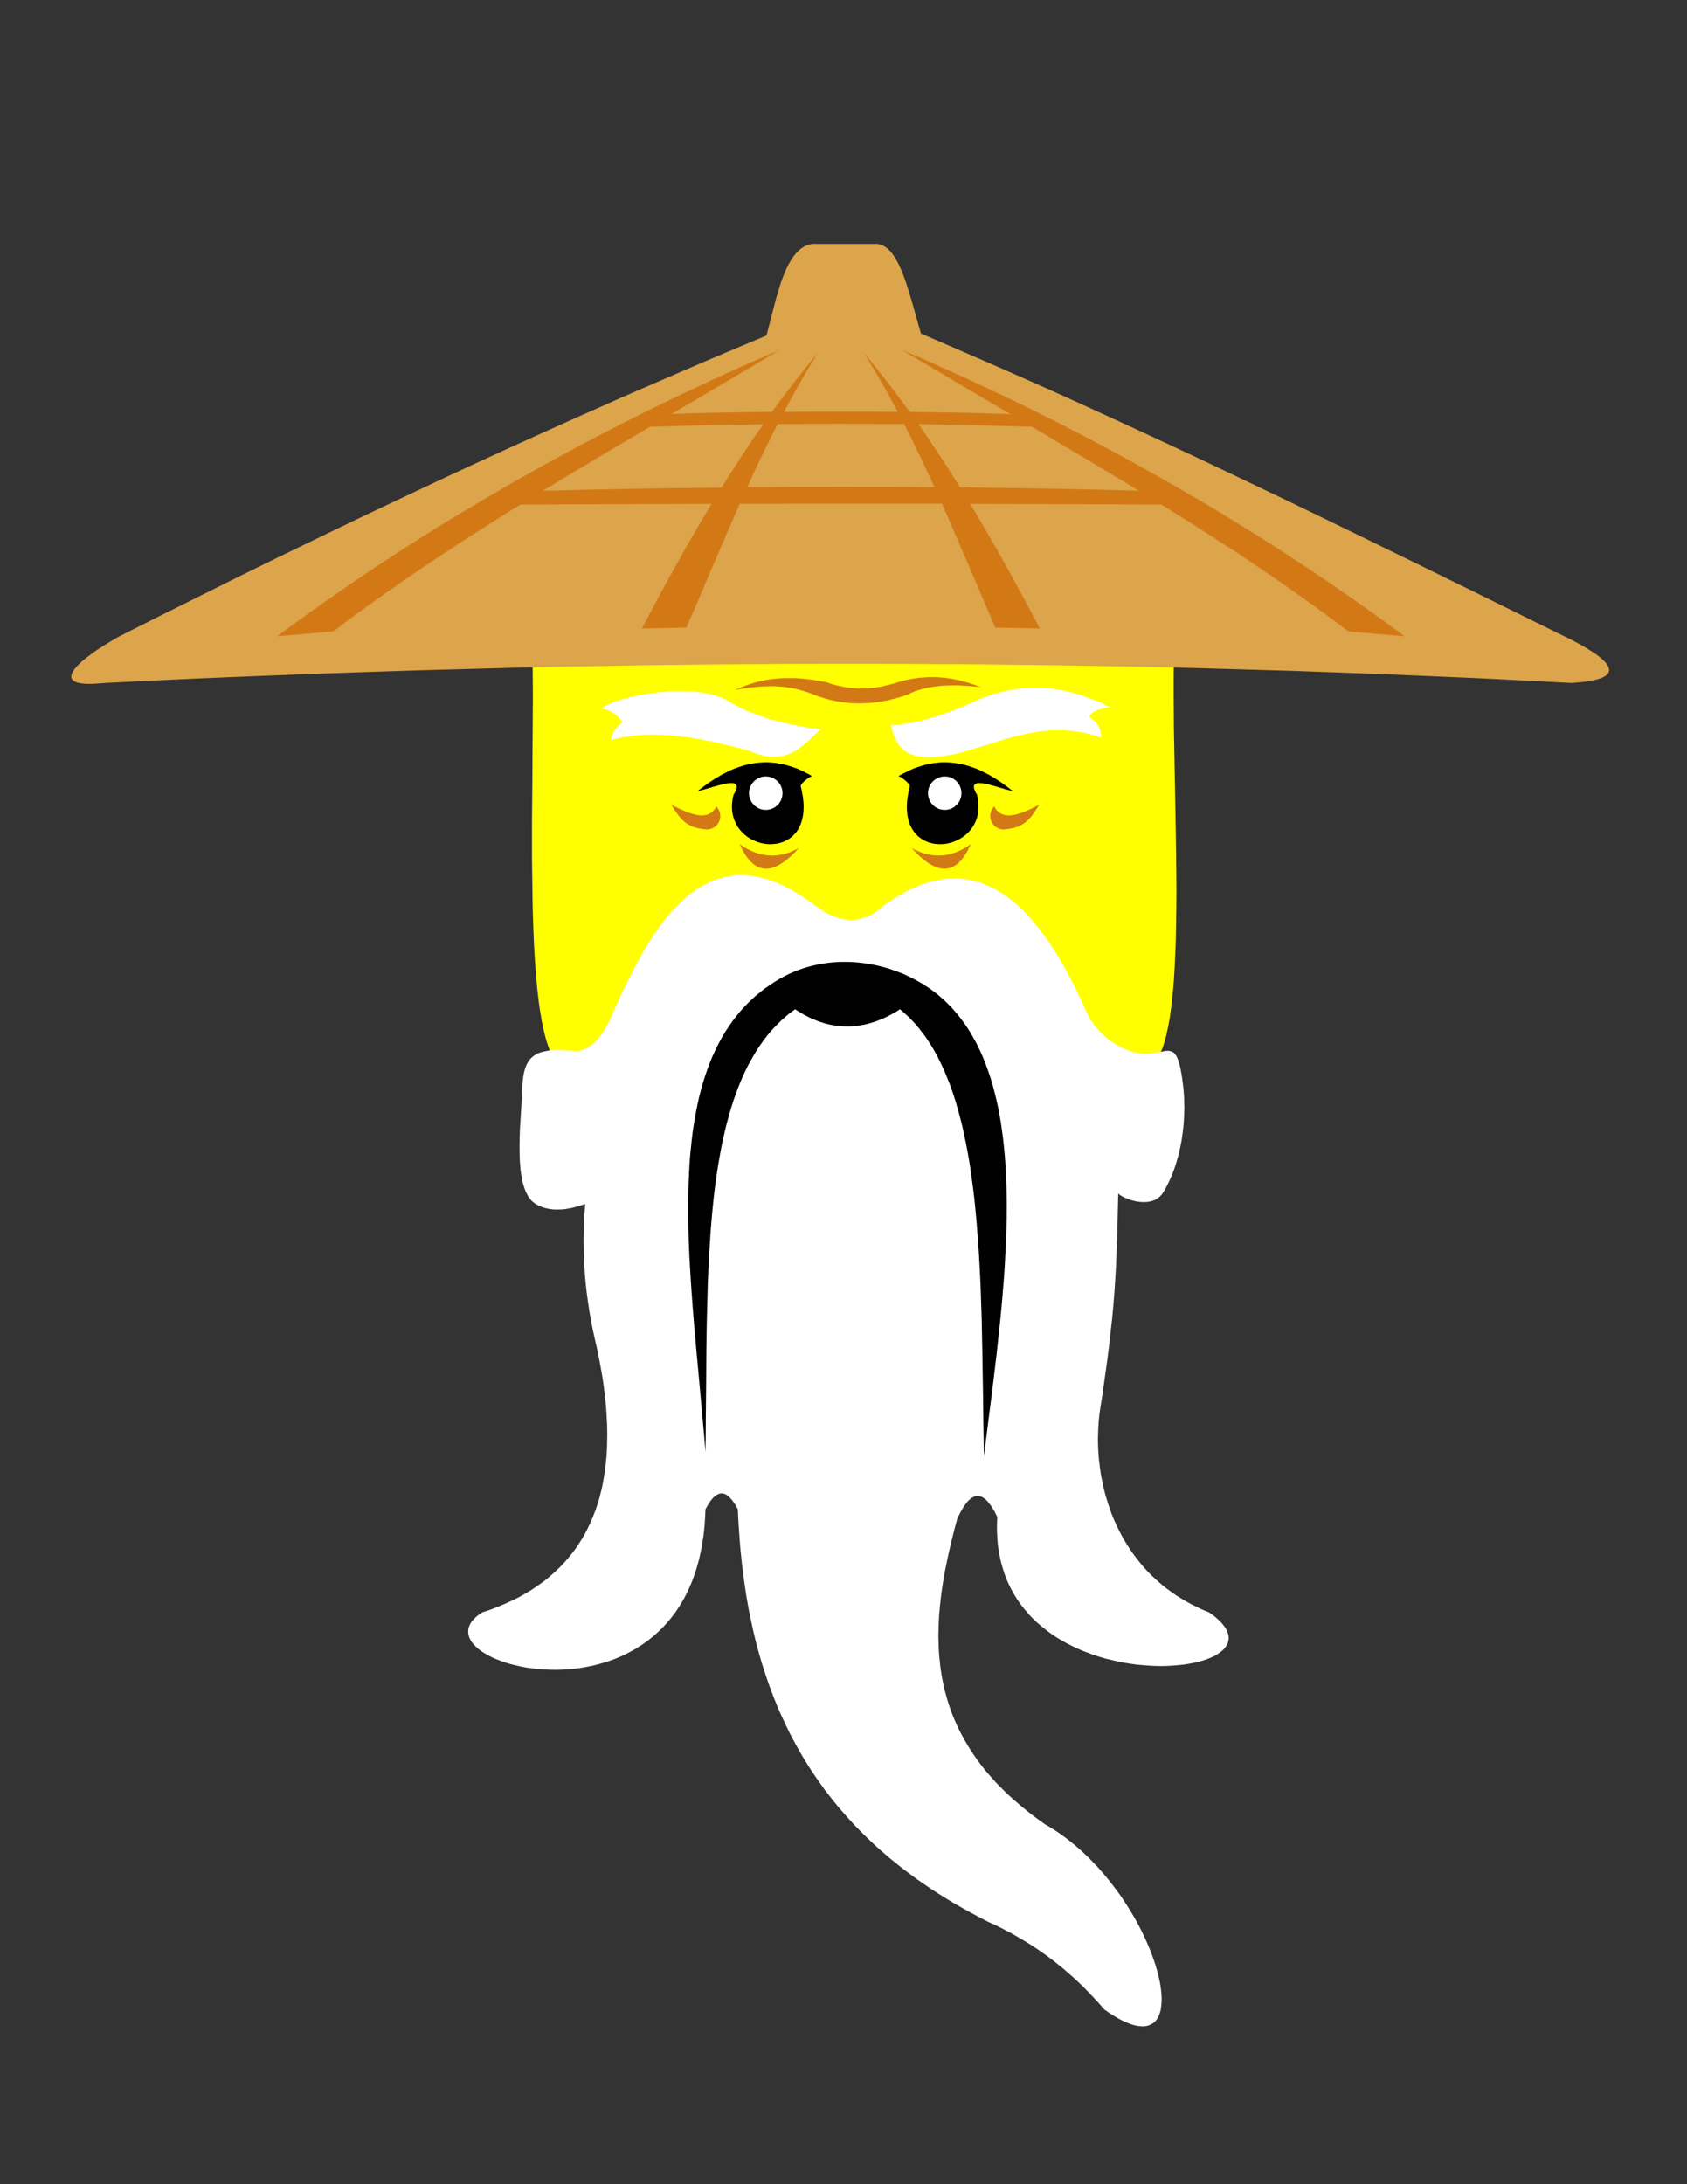
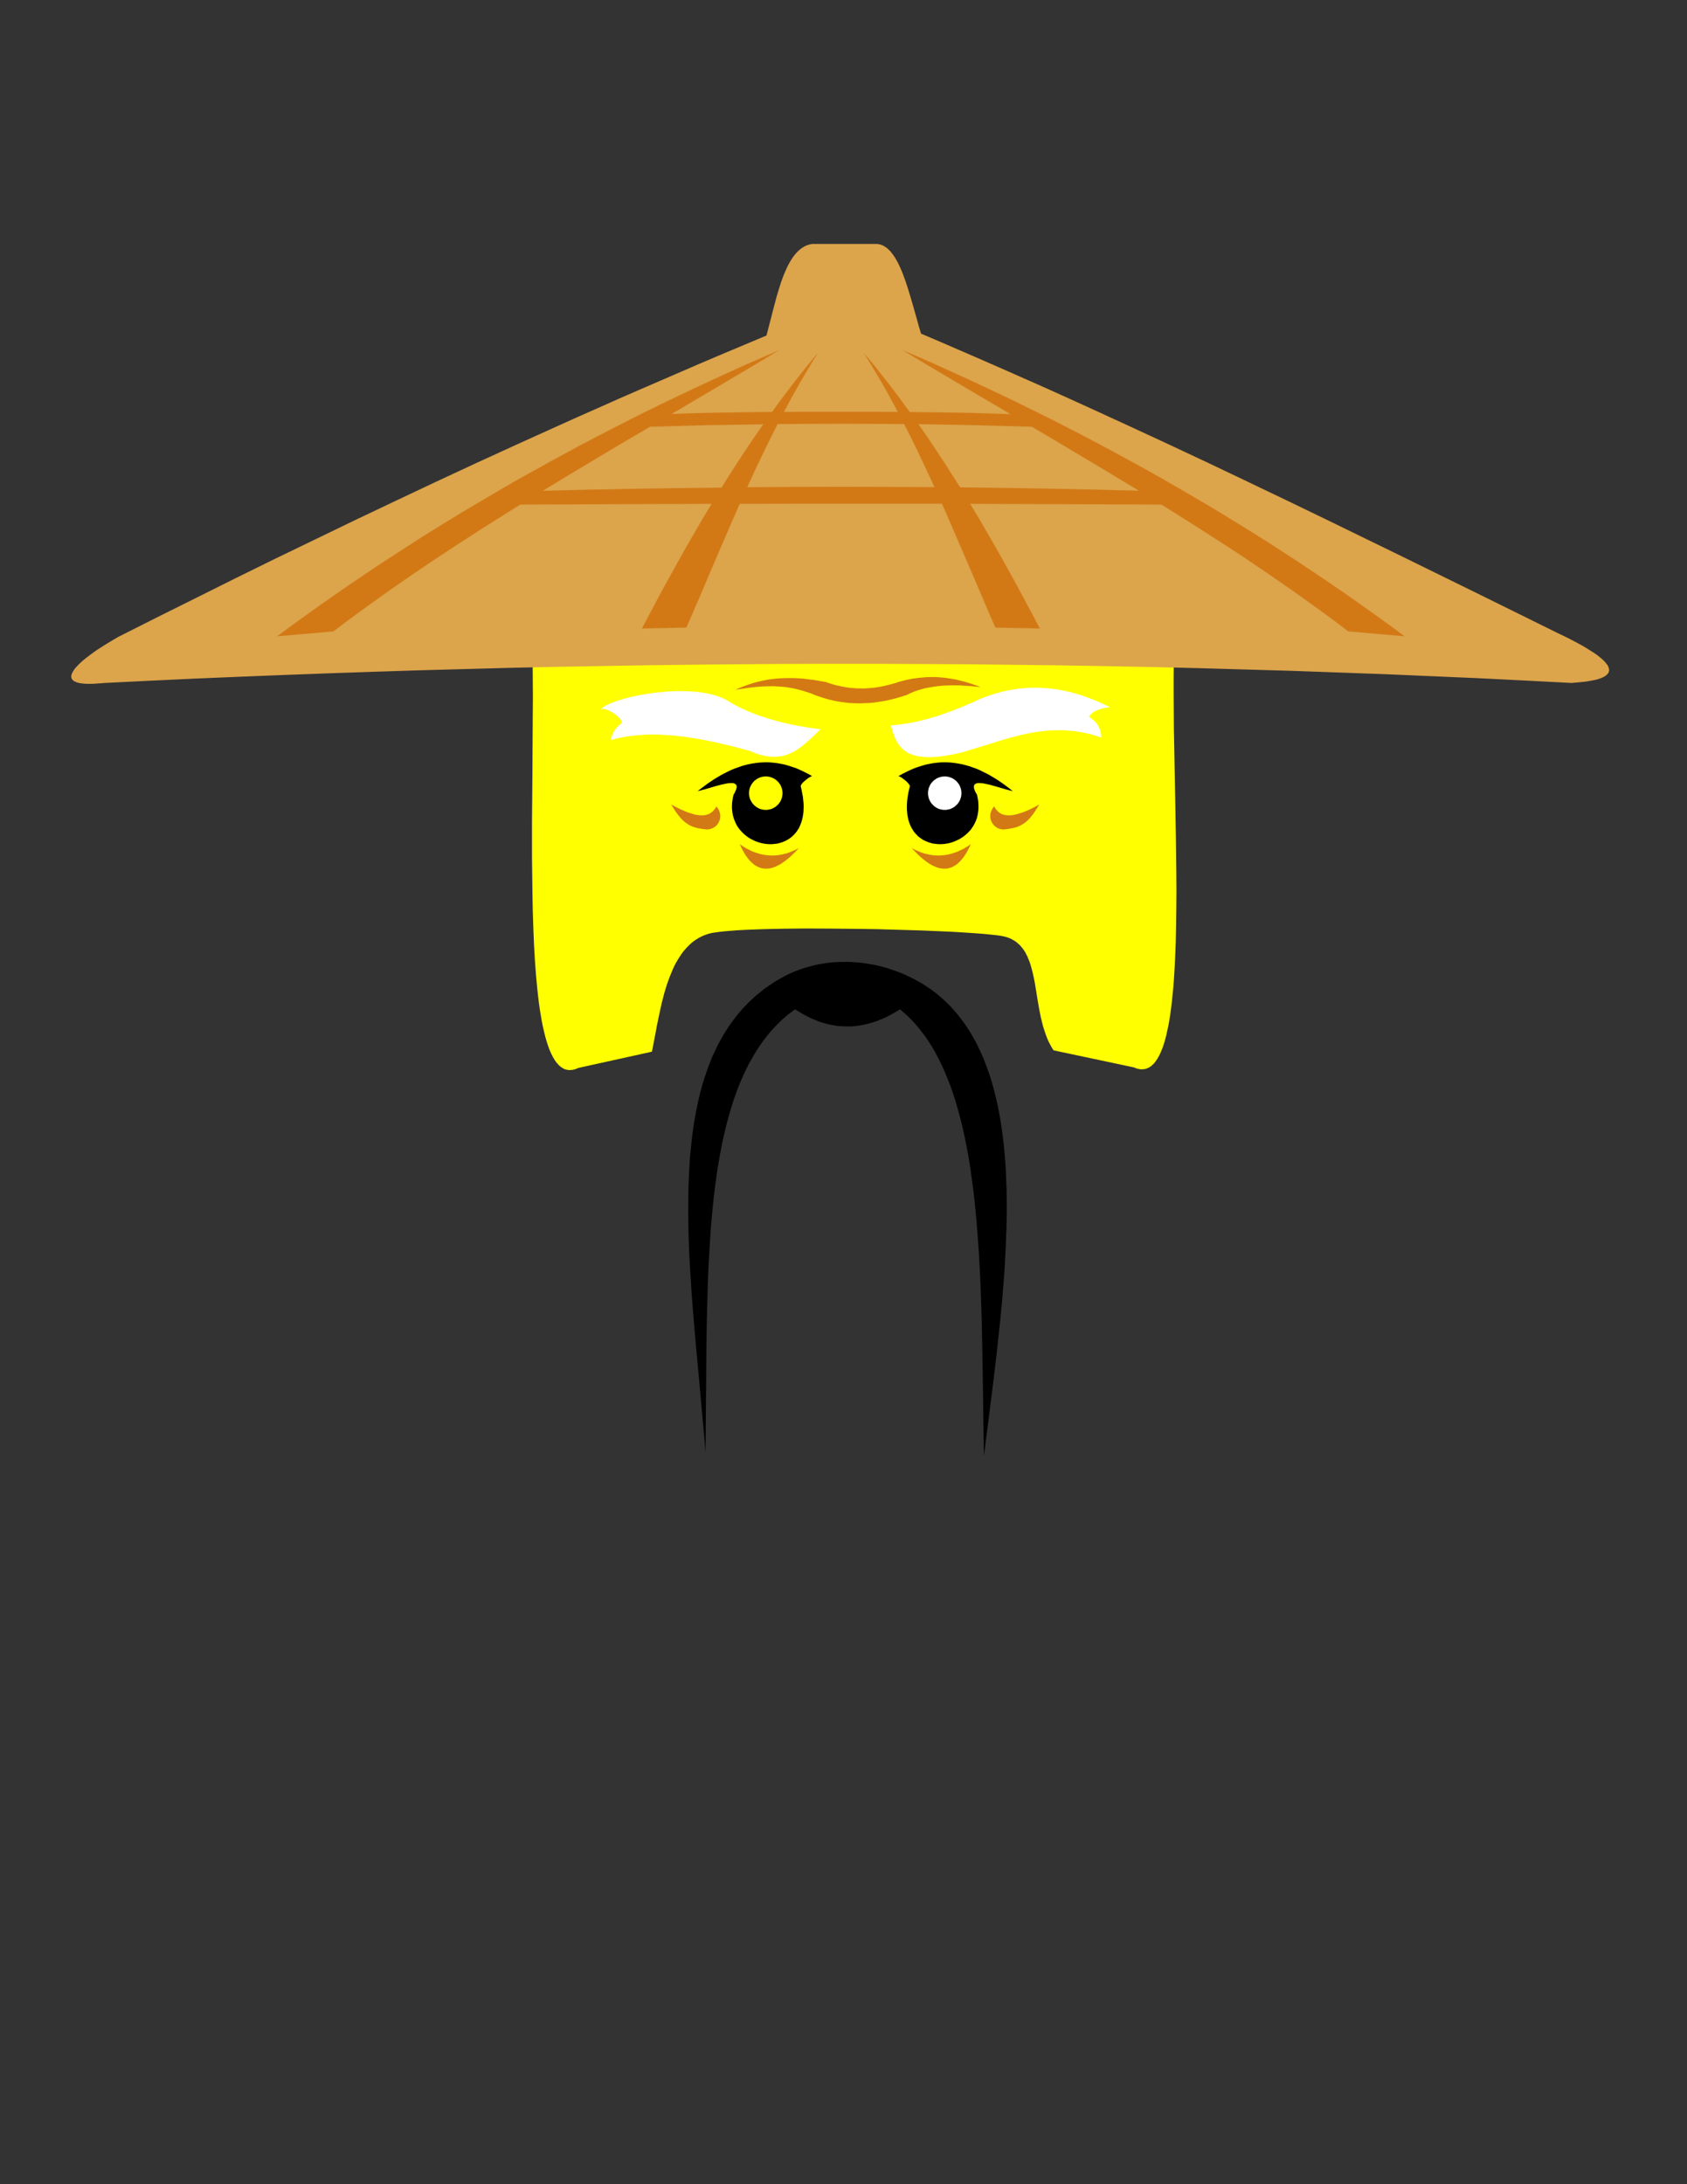
<svg xmlns="http://www.w3.org/2000/svg" version="1.1" width="816" height="1056">
  <rect width="100%" height="100%" fill="#333333" stroke="none" />
  <g id="Yellow_Layer">
    <path id="dp_path001" fill="yellow" fill-rule="evenodd" d="M 257.544,314.2 L 257.651,321.363 L 257.705,328.903 L 257.759,336.767 L 257.705,344.845 L 257.597,361.756 L 257.489,379.26 L 257.329,396.979 L 257.329,405.865 L 257.329,414.699 L 257.436,423.424 L 257.544,432.041 L 257.705,440.443 L 257.973,448.629 L 258.297,456.547 L 258.513,460.425 L 258.728,464.195 L 258.997,467.857 L 259.267,471.465 L 259.591,474.967 L 259.913,478.359 L 260.291,481.699 L 260.667,484.876 L 261.099,487.945 L 261.583,490.853 L 262.068,493.709 L 262.605,496.401 L 263.199,498.933 L 263.791,501.357 L 264.437,503.619 L 265.137,505.719 L 265.837,507.659 L 266.645,509.435 L 267.023,510.244 L 267.452,511.051 L 267.884,511.804 L 268.315,512.505 L 268.745,513.151 L 269.231,513.797 L 269.715,514.336 L 270.2,514.875 L 270.684,515.307 L 271.168,515.736 L 271.708,516.113 L 272.247,516.437 L 272.785,516.76 L 273.323,516.975 L 273.916,517.137 L 274.508,517.245 L 275.1,517.352 L 275.692,517.352 L 276.339,517.297 L 276.985,517.245 L 277.632,517.083 L 278.277,516.921 L 278.977,516.653 L 279.679,516.329 L 315.331,508.465 L 316.139,504.372 L 316.947,500.172 L 317.753,495.808 L 318.669,491.393 L 319.639,486.923 L 320.124,484.715 L 320.716,482.507 L 321.255,480.352 L 321.901,478.199 L 322.548,476.097 L 323.301,473.996 L 324.055,471.949 L 324.863,470.011 L 325.671,468.073 L 326.585,466.188 L 327.609,464.409 L 328.632,462.74 L 329.709,461.125 L 330.301,460.317 L 330.893,459.563 L 331.54,458.863 L 332.187,458.108 L 332.833,457.461 L 333.479,456.815 L 334.18,456.169 L 334.88,455.576 L 335.633,454.984 L 336.388,454.445 L 337.195,453.961 L 337.949,453.477 L 338.812,453.045 L 339.62,452.615 L 340.535,452.239 L 341.397,451.915 L 342.312,451.592 L 343.281,451.323 L 344.088,451.107 L 345.059,450.945 L 347.32,450.621 L 350.013,450.3 L 353.191,450.029 L 356.691,449.761 L 360.623,449.545 L 364.824,449.383 L 369.347,449.221 L 374.141,449.115 L 379.204,449.007 L 384.427,448.953 L 389.813,448.899 L 400.96,448.953 L 412.485,449.061 L 423.956,449.221 L 435.265,449.545 L 446.145,449.868 L 456.269,450.3 L 460.956,450.513 L 465.427,450.784 L 469.519,451.052 L 473.343,451.323 L 476.736,451.592 L 479.751,451.915 L 482.336,452.184 L 484.489,452.507 L 485.46,452.723 L 486.375,452.939 L 487.291,453.207 L 488.152,453.531 L 488.96,453.853 L 489.715,454.284 L 490.468,454.716 L 491.169,455.147 L 491.869,455.684 L 492.461,456.223 L 493.108,456.761 L 493.647,457.353 L 494.184,458 L 494.723,458.648 L 495.207,459.347 L 495.692,460.047 L 496.124,460.801 L 496.5,461.609 L 496.931,462.364 L 497.255,463.224 L 497.955,464.895 L 498.547,466.727 L 499.085,468.611 L 499.569,470.551 L 500.001,472.541 L 500.432,474.589 L 501.132,478.791 L 501.832,483.153 L 502.585,487.515 L 503.017,489.723 L 503.447,491.877 L 503.985,494.031 L 504.524,496.187 L 505.171,498.233 L 505.871,500.279 L 506.625,502.272 L 507.055,503.241 L 507.541,504.211 L 508.025,505.127 L 508.509,506.041 L 509.048,506.957 L 509.64,507.819 L 548.469,516.059 L 549.224,516.383 L 549.871,516.599 L 550.571,516.76 L 551.217,516.921 L 551.863,516.975 L 552.509,516.975 L 553.101,516.921 L 553.748,516.867 L 554.34,516.705 L 554.879,516.491 L 555.471,516.275 L 556.009,515.952 L 556.549,515.628 L 557.033,515.199 L 557.519,514.767 L 558.056,514.283 L 558.488,513.744 L 558.972,513.151 L 559.403,512.505 L 559.833,511.859 L 560.265,511.104 L 560.696,510.352 L 561.072,509.543 L 561.449,508.735 L 562.204,506.904 L 562.903,504.911 L 563.549,502.756 L 564.143,500.44 L 564.681,498.017 L 565.22,495.432 L 565.704,492.739 L 566.135,489.885 L 566.512,486.869 L 566.889,483.799 L 567.212,480.568 L 567.535,477.281 L 567.805,473.835 L 568.02,470.335 L 568.235,466.672 L 568.397,462.956 L 568.557,459.187 L 568.72,455.308 L 568.881,447.336 L 568.989,439.149 L 569.044,430.695 L 568.989,422.079 L 568.881,413.352 L 568.773,404.573 L 568.612,395.687 L 568.289,377.967 L 567.965,360.572 L 567.805,352.115 L 567.751,343.823 L 567.697,335.796 L 567.697,328.096 L 567.751,320.663 L 567.913,313.608 Z " />
  </g>
  <g id="White_Grey_Layer">
    <g id="dp_group002">
-       <path id="dp_path003" fill="white" fill-rule="evenodd" d="M 252.643,525.808 L 252.697,524.3 L 252.805,522.9 L 252.965,521.608 L 253.127,520.315 L 253.343,519.131 L 253.612,517.999 L 253.881,516.975 L 254.205,515.952 L 254.581,515.036 L 255.012,514.175 L 255.496,513.367 L 255.983,512.613 L 256.575,511.912 L 257.221,511.267 L 257.867,510.673 L 258.62,510.189 L 259.375,509.704 L 260.236,509.273 L 261.153,508.897 L 262.121,508.627 L 263.199,508.359 L 264.275,508.143 L 265.461,507.927 L 266.7,507.819 L 268.047,507.712 L 269.392,507.712 L 270.9,507.712 L 272.408,507.712 L 274.024,507.819 L 275.747,507.927 L 279.408,508.251 L 280.108,508.088 L 280.809,507.927 L 281.509,507.712 L 282.156,507.443 L 282.801,507.172 L 283.448,506.849 L 284.095,506.528 L 284.687,506.149 L 285.279,505.773 L 285.872,505.341 L 287.003,504.427 L 288.08,503.403 L 289.103,502.325 L 290.125,501.141 L 291.041,499.848 L 291.956,498.501 L 292.819,497.048 L 293.681,495.54 L 294.488,494.031 L 295.243,492.416 L 295.996,490.747 L 297.827,486.653 L 299.712,482.507 L 301.597,478.413 L 303.591,474.32 L 305.637,470.28 L 307.736,466.24 L 309.891,462.309 L 312.099,458.485 L 313.231,456.601 L 314.415,454.716 L 315.6,452.885 L 316.784,451.107 L 318.023,449.329 L 319.261,447.607 L 320.5,445.937 L 321.793,444.32 L 323.085,442.705 L 324.432,441.143 L 325.779,439.636 L 327.125,438.235 L 328.524,436.835 L 329.925,435.488 L 331.38,434.195 L 332.833,432.956 L 334.341,431.772 L 335.849,430.695 L 337.357,429.671 L 338.92,428.701 L 340.535,427.785 L 342.151,426.979 L 343.767,426.224 L 345.435,425.524 L 347.16,424.932 L 348.883,424.448 L 350.605,424.016 L 352.383,423.639 L 354.213,423.369 L 356.044,423.209 L 357.931,423.155 L 359.816,423.155 L 361.753,423.263 L 363.747,423.477 L 365.739,423.801 L 367.732,424.232 L 369.832,424.771 L 371.932,425.416 L 374.033,426.116 L 376.188,426.979 L 378.395,427.948 L 380.603,429.024 L 382.865,430.263 L 385.18,431.556 L 387.496,433.011 L 389.867,434.627 L 392.289,436.296 L 394.713,438.127 L 395.736,438.828 L 396.76,439.528 L 397.783,440.173 L 398.753,440.767 L 399.776,441.359 L 400.799,441.897 L 401.823,442.381 L 402.792,442.813 L 403.816,443.244 L 404.839,443.567 L 405.861,443.891 L 406.831,444.159 L 407.853,444.375 L 408.876,444.536 L 409.901,444.644 L 410.869,444.699 L 411.893,444.751 L 412.916,444.699 L 413.887,444.591 L 414.909,444.483 L 415.932,444.267 L 416.956,443.997 L 417.925,443.675 L 418.949,443.352 L 419.972,442.865 L 420.995,442.381 L 421.964,441.843 L 422.987,441.251 L 424.011,440.551 L 425.035,439.796 L 426.003,438.989 L 427.027,438.127 L 429.665,436.243 L 432.304,434.519 L 434.835,432.956 L 437.367,431.501 L 439.844,430.211 L 442.321,429.079 L 444.744,428.109 L 445.931,427.625 L 447.115,427.248 L 448.3,426.817 L 449.484,426.495 L 451.8,425.901 L 452.931,425.632 L 454.063,425.416 L 455.193,425.2 L 456.324,425.093 L 457.4,424.932 L 458.531,424.824 L 459.609,424.771 L 460.687,424.716 L 461.763,424.716 L 462.841,424.716 L 463.864,424.771 L 464.94,424.877 L 466.233,424.985 L 467.58,425.148 L 468.872,425.363 L 470.164,425.632 L 471.403,425.955 L 472.696,426.279 L 473.935,426.655 L 475.173,427.087 L 476.357,427.571 L 477.596,428.056 L 478.781,428.595 L 479.965,429.187 L 481.097,429.779 L 482.283,430.425 L 483.413,431.125 L 484.544,431.825 L 485.675,432.525 L 486.752,433.335 L 487.883,434.141 L 488.96,434.949 L 490.037,435.812 L 491.061,436.727 L 493.16,438.557 L 495.207,440.551 L 497.2,442.597 L 499.139,444.805 L 501.024,447.013 L 502.855,449.383 L 504.685,451.752 L 506.463,454.229 L 508.185,456.761 L 509.856,459.347 L 511.472,461.985 L 513.088,464.679 L 514.649,467.427 L 516.157,470.172 L 517.664,472.92 L 519.119,475.72 L 520.52,478.52 L 521.867,481.375 L 523.213,484.176 L 524.505,486.977 L 525.744,489.831 L 526.283,490.908 L 526.928,492.092 L 527.629,493.279 L 528.489,494.517 L 529.46,495.808 L 530.483,497.101 L 531.667,498.393 L 532.905,499.687 L 534.307,500.979 L 535.761,502.217 L 537.376,503.403 L 539.045,504.535 L 539.961,505.073 L 540.877,505.611 L 541.847,506.096 L 542.815,506.58 L 543.785,507.012 L 544.861,507.443 L 545.885,507.873 L 546.963,508.251 L 548.309,508.681 L 549.601,509.005 L 550.895,509.219 L 552.079,509.327 L 553.209,509.435 L 554.34,509.435 L 555.417,509.435 L 556.441,509.327 L 557.411,509.219 L 558.38,509.112 L 560.157,508.789 L 561.772,508.465 L 563.227,508.196 L 563.927,508.088 L 564.573,508.035 L 565.22,508.035 L 565.812,508.143 L 566.351,508.251 L 566.889,508.465 L 567.427,508.735 L 567.913,509.112 L 568.343,509.597 L 568.828,510.244 L 569.204,510.944 L 569.581,511.751 L 569.959,512.721 L 570.336,513.852 L 570.659,515.144 L 570.983,516.545 L 571.359,518.644 L 571.735,520.745 L 572.005,522.792 L 572.275,524.892 L 572.489,526.993 L 572.652,529.04 L 572.76,531.139 L 572.813,533.187 L 572.868,535.233 L 572.813,537.28 L 572.76,539.325 L 572.652,541.319 L 572.544,543.365 L 572.329,545.359 L 572.113,547.297 L 571.843,549.236 L 571.575,551.176 L 571.197,553.115 L 570.82,554.945 L 570.444,556.831 L 569.959,558.661 L 569.473,560.439 L 568.936,562.216 L 568.397,563.939 L 567.805,565.663 L 567.159,567.332 L 566.512,568.949 L 565.812,570.511 L 565.057,572.071 L 564.304,573.58 L 563.495,575.035 L 562.688,576.435 L 562.151,577.241 L 561.557,577.943 L 560.912,578.588 L 560.265,579.127 L 559.565,579.611 L 558.811,580.043 L 558.056,580.365 L 557.248,580.636 L 556.441,580.851 L 555.579,581.012 L 554.771,581.12 L 553.911,581.173 L 553.048,581.173 L 552.187,581.173 L 551.325,581.065 L 550.463,580.957 L 549.601,580.851 L 548.793,580.636 L 547.179,580.259 L 545.724,579.719 L 544.324,579.181 L 543.139,578.588 L 542.171,578.051 L 541.416,577.512 L 541.092,577.241 L 540.877,577.027 L 540.553,590.599 L 540.392,597.492 L 540.123,604.387 L 539.853,611.28 L 539.477,618.065 L 539.045,624.799 L 538.507,631.423 L 537.915,637.671 L 537.215,643.917 L 536.513,650.112 L 535.761,656.252 L 534.899,662.445 L 534.036,668.585 L 533.176,674.672 L 532.205,680.811 L 531.775,683.935 L 531.453,687.112 L 531.345,688.728 L 531.237,690.344 L 531.183,692.013 L 531.129,693.684 L 531.075,695.353 L 531.075,697.076 L 531.183,700.469 L 531.399,703.916 L 531.559,705.695 L 531.775,707.417 L 531.991,709.195 L 532.205,710.917 L 532.476,712.695 L 532.797,714.473 L 533.176,716.251 L 533.499,718.027 L 533.929,719.751 L 534.36,721.527 L 534.845,723.305 L 535.383,725.083 L 535.921,726.805 L 536.513,728.583 L 537.108,730.308 L 537.752,732.084 L 538.453,733.808 L 539.207,735.531 L 539.961,737.201 L 540.769,738.924 L 541.631,740.593 L 542.492,742.264 L 543.407,743.933 L 544.377,745.548 L 545.4,747.219 L 546.424,748.833 L 547.501,750.396 L 548.632,751.957 L 549.816,753.52 L 551.001,755.027 L 552.24,756.536 L 553.532,758.043 L 554.879,759.497 L 556.28,760.952 L 557.733,762.352 L 559.187,763.697 L 560.696,765.044 L 562.256,766.391 L 563.873,767.684 L 565.543,768.923 L 567.267,770.161 L 568.989,771.345 L 570.82,772.479 L 572.652,773.609 L 574.536,774.685 L 576.529,775.763 L 578.523,776.732 L 580.568,777.755 L 582.668,778.672 L 584.823,779.532 L 585.9,780.34 L 586.977,781.095 L 587.947,781.849 L 588.808,782.656 L 589.616,783.411 L 590.371,784.111 L 591.071,784.865 L 591.663,785.619 L 592.201,786.32 L 592.685,787.02 L 593.116,787.719 L 593.493,788.419 L 593.763,789.12 L 593.979,789.765 L 594.14,790.465 L 594.248,791.112 L 594.301,791.759 L 594.301,792.351 L 594.193,792.997 L 594.087,793.589 L 593.924,794.183 L 593.708,794.775 L 593.385,795.367 L 593.061,795.905 L 592.685,796.445 L 592.255,796.983 L 591.771,797.521 L 591.231,798.007 L 590.692,798.491 L 590.047,798.976 L 589.4,799.407 L 588.7,799.891 L 587.947,800.321 L 587.139,800.753 L 586.331,801.129 L 585.469,801.508 L 584.553,801.884 L 583.584,802.26 L 581.592,802.907 L 579.491,803.499 L 577.229,803.985 L 574.913,804.416 L 572.436,804.792 L 569.851,805.061 L 567.212,805.277 L 564.465,805.439 L 561.664,805.492 L 558.756,805.439 L 555.849,805.277 L 552.833,805.061 L 549.816,804.792 L 546.747,804.361 L 543.677,803.877 L 540.553,803.231 L 537.484,802.531 L 534.36,801.776 L 531.291,800.861 L 528.221,799.837 L 525.204,798.707 L 523.643,798.115 L 522.188,797.468 L 520.681,796.821 L 519.227,796.121 L 517.719,795.367 L 516.319,794.667 L 514.865,793.86 L 513.464,793.051 L 512.064,792.243 L 510.664,791.383 L 509.317,790.465 L 507.971,789.549 L 506.679,788.581 L 505.387,787.559 L 504.093,786.535 L 502.855,785.511 L 501.616,784.435 L 500.432,783.303 L 499.247,782.172 L 498.116,780.987 L 497.039,779.748 L 495.961,778.509 L 494.885,777.217 L 493.915,775.924 L 492.892,774.524 L 491.976,773.177 L 491.061,771.724 L 490.199,770.269 L 489.391,768.815 L 488.584,767.253 L 487.829,765.691 L 487.129,764.129 L 486.483,762.459 L 485.836,760.791 L 485.299,759.067 L 484.76,757.344 L 484.276,755.565 L 483.844,753.735 L 483.467,751.904 L 483.144,749.964 L 482.821,748.025 L 482.605,746.087 L 482.443,744.041 L 482.336,741.993 L 482.228,739.893 L 482.228,737.793 L 482.283,735.639 L 482.391,733.429 L 481.312,731.276 L 480.775,730.253 L 480.181,729.337 L 479.643,728.475 L 479.105,727.668 L 478.512,726.913 L 477.975,726.213 L 477.38,725.567 L 476.843,725.029 L 476.249,724.544 L 475.657,724.167 L 475.065,723.791 L 474.473,723.575 L 473.88,723.36 L 473.288,723.252 L 472.696,723.252 L 472.104,723.305 L 471.457,723.467 L 470.865,723.736 L 470.219,724.059 L 469.627,724.491 L 468.98,725.029 L 468.333,725.621 L 467.688,726.321 L 467.041,727.183 L 466.395,728.099 L 465.748,729.121 L 465.048,730.253 L 464.401,731.492 L 463.701,732.837 L 463.001,734.345 L 461.656,739.355 L 460.416,744.309 L 459.232,749.319 L 458.155,754.275 L 457.132,759.229 L 456.7,761.707 L 456.269,764.129 L 455.893,766.607 L 455.516,769.084 L 455.193,771.508 L 454.923,773.985 L 454.655,776.408 L 454.439,778.832 L 454.223,781.257 L 454.115,783.68 L 454.008,786.104 L 453.955,788.527 L 453.9,790.951 L 453.955,793.321 L 454.008,795.744 L 454.115,798.115 L 454.277,800.484 L 454.547,802.853 L 454.763,805.224 L 455.085,807.593 L 455.461,809.963 L 455.893,812.277 L 456.377,814.595 L 456.916,816.964 L 457.508,819.225 L 458.155,821.543 L 458.855,823.857 L 459.663,826.173 L 460.471,828.436 L 461.387,830.697 L 462.355,832.96 L 463.379,835.221 L 464.509,837.484 L 465.695,839.692 L 466.933,841.9 L 468.225,844.109 L 469.627,846.316 L 471.081,848.525 L 472.588,850.68 L 474.204,852.888 L 475.873,855.043 L 477.651,857.196 L 479.536,859.297 L 481.42,861.451 L 483.467,863.551 L 485.568,865.652 L 487.721,867.752 L 489.983,869.799 L 492.353,871.845 L 494.777,873.892 L 497.308,875.939 L 499.947,877.985 L 502.639,879.977 L 505.44,881.971 L 508.025,883.48 L 510.556,885.095 L 513.033,886.764 L 515.457,888.541 L 517.827,890.373 L 520.141,892.259 L 522.404,894.249 L 524.665,896.297 L 526.821,898.397 L 528.921,900.551 L 530.967,902.707 L 532.96,904.968 L 534.899,907.231 L 536.784,909.545 L 538.615,911.915 L 540.392,914.287 L 542.116,916.656 L 543.731,919.079 L 545.292,921.503 L 546.801,923.925 L 548.255,926.349 L 549.656,928.773 L 550.947,931.197 L 552.187,933.621 L 553.372,936.044 L 554.448,938.413 L 555.471,940.784 L 556.441,943.1 L 557.303,945.415 L 558.111,947.679 L 558.864,949.885 L 559.511,952.095 L 560.103,954.193 L 560.588,956.295 L 561.02,958.288 L 561.341,960.281 L 561.612,962.165 L 561.772,963.997 L 561.88,965.72 L 561.88,967.389 L 561.772,968.952 L 561.612,970.459 L 561.396,971.805 L 561.233,972.505 L 561.02,973.099 L 560.804,973.744 L 560.588,974.337 L 560.373,974.875 L 560.103,975.415 L 559.781,975.899 L 559.457,976.384 L 559.135,976.815 L 558.756,977.245 L 558.38,977.623 L 557.948,977.947 L 557.519,978.269 L 557.088,978.539 L 556.601,978.807 L 556.064,979.023 L 555.525,979.239 L 554.987,979.4 L 554.395,979.508 L 553.803,979.616 L 553.156,979.669 L 552.509,979.669 L 551.863,979.616 L 551.163,979.561 L 550.409,979.508 L 549.656,979.345 L 548.901,979.185 L 548.093,978.969 L 547.231,978.699 L 546.371,978.377 L 545.508,978.053 L 544.593,977.676 L 542.708,976.815 L 540.716,975.737 L 538.615,974.499 L 536.407,973.099 L 534.091,971.483 L 532.476,969.597 L 530.859,967.767 L 529.191,965.989 L 527.575,964.265 L 525.904,962.543 L 524.289,960.873 L 522.62,959.256 L 520.896,957.641 L 519.227,956.079 L 517.504,954.572 L 515.78,953.063 L 514.111,951.608 L 512.333,950.209 L 510.611,948.809 L 508.887,947.463 L 507.109,946.116 L 505.332,944.823 L 503.555,943.584 L 501.779,942.345 L 499.947,941.161 L 498.171,939.976 L 496.337,938.845 L 494.507,937.767 L 492.676,936.691 L 489.015,934.589 L 485.299,932.651 L 481.583,930.765 L 477.759,929.043 L 473.612,926.889 L 469.572,924.733 L 465.587,922.527 L 461.711,920.317 L 457.887,918.003 L 454.169,915.685 L 450.561,913.369 L 447.007,910.947 L 443.505,908.523 L 440.168,906.045 L 436.828,903.568 L 433.651,901.037 L 430.473,898.452 L 427.457,895.867 L 424.441,893.227 L 421.533,890.533 L 418.733,887.84 L 415.985,885.095 L 413.295,882.348 L 410.709,879.548 L 408.177,876.692 L 405.7,873.839 L 403.329,870.929 L 401.015,868.021 L 398.753,865.06 L 396.599,862.043 L 394.497,859.027 L 392.452,856.011 L 390.459,852.888 L 388.575,849.817 L 386.743,846.695 L 384.967,843.516 L 383.241,840.339 L 381.573,837.107 L 380.011,833.876 L 378.503,830.589 L 376.995,827.305 L 375.595,823.965 L 374.249,820.627 L 372.956,817.235 L 371.717,813.84 L 370.533,810.393 L 369.401,806.947 L 368.324,803.499 L 367.301,799.999 L 366.331,796.497 L 365.416,792.944 L 364.555,789.389 L 363.747,785.78 L 362.992,782.225 L 362.239,778.564 L 361.592,774.956 L 360.947,771.24 L 360.408,767.576 L 359.868,763.86 L 359.384,760.144 L 358.9,756.428 L 358.523,752.657 L 358.145,748.888 L 357.823,745.064 L 357.553,741.24 L 357.284,737.416 L 357.068,733.592 L 356.907,729.713 L 356.315,728.691 L 355.776,727.723 L 355.237,726.805 L 354.645,725.997 L 354.107,725.297 L 353.567,724.651 L 353.029,724.059 L 352.491,723.575 L 352.007,723.144 L 351.468,722.765 L 350.983,722.497 L 350.444,722.281 L 349.959,722.121 L 349.475,722.067 L 348.991,722.013 L 348.452,722.067 L 348.02,722.173 L 347.536,722.336 L 347.052,722.552 L 346.567,722.82 L 346.081,723.144 L 345.651,723.52 L 345.167,723.899 L 344.735,724.383 L 344.304,724.921 L 343.82,725.459 L 342.957,726.752 L 342.097,728.152 L 341.235,729.713 L 341.127,732.407 L 340.967,734.992 L 340.804,737.577 L 340.535,740.109 L 340.267,742.532 L 339.888,744.956 L 339.512,747.272 L 339.081,749.588 L 338.596,751.796 L 338.111,754.004 L 337.519,756.157 L 336.927,758.205 L 336.28,760.252 L 335.58,762.245 L 334.88,764.184 L 334.125,766.015 L 333.319,767.845 L 332.511,769.623 L 331.595,771.4 L 330.733,773.071 L 329.763,774.685 L 328.795,776.303 L 327.824,777.809 L 326.801,779.317 L 325.725,780.771 L 324.647,782.172 L 323.516,783.572 L 322.385,784.865 L 321.201,786.157 L 320.016,787.396 L 318.777,788.581 L 317.539,789.712 L 316.3,790.843 L 315.008,791.867 L 313.715,792.944 L 312.368,793.913 L 311.076,794.828 L 309.675,795.744 L 308.329,796.605 L 306.929,797.468 L 305.529,798.221 L 304.128,798.976 L 302.673,799.729 L 301.221,800.429 L 299.767,801.076 L 298.312,801.668 L 296.859,802.26 L 295.351,802.799 L 293.896,803.284 L 292.388,803.769 L 290.88,804.2 L 289.373,804.629 L 287.864,805.008 L 286.356,805.384 L 284.848,805.655 L 283.34,805.976 L 280.324,806.463 L 277.309,806.839 L 274.293,807.108 L 271.331,807.269 L 268.423,807.323 L 265.513,807.269 L 262.66,807.108 L 259.86,806.893 L 257.113,806.571 L 254.42,806.192 L 251.835,805.708 L 249.304,805.116 L 246.88,804.523 L 244.565,803.823 L 242.356,803.069 L 240.256,802.26 L 238.264,801.4 L 236.379,800.429 L 234.656,799.46 L 233.093,798.491 L 232.339,797.952 L 231.639,797.413 L 230.992,796.875 L 230.4,796.337 L 229.808,795.744 L 229.269,795.207 L 228.785,794.612 L 228.355,794.075 L 227.923,793.481 L 227.6,792.889 L 227.276,792.297 L 227.008,791.705 L 226.792,791.112 L 226.631,790.465 L 226.524,789.873 L 226.469,789.281 L 226.469,788.635 L 226.524,788.043 L 226.576,787.396 L 226.739,786.804 L 226.953,786.212 L 227.223,785.565 L 227.547,784.973 L 227.923,784.327 L 228.407,783.735 L 228.893,783.141 L 229.485,782.496 L 230.077,781.903 L 230.777,781.311 L 231.532,780.719 L 232.393,780.127 L 233.255,779.532 L 235.624,778.78 L 237.885,777.971 L 240.148,777.109 L 242.356,776.195 L 244.511,775.277 L 246.612,774.309 L 248.711,773.339 L 250.757,772.316 L 252.697,771.24 L 254.636,770.107 L 256.575,768.976 L 258.405,767.792 L 260.183,766.553 L 261.96,765.315 L 263.683,764.021 L 265.353,762.675 L 266.968,761.275 L 268.531,759.875 L 270.037,758.421 L 271.547,756.967 L 273,755.405 L 274.345,753.843 L 275.692,752.227 L 276.985,750.611 L 278.277,748.941 L 279.463,747.164 L 280.595,745.44 L 281.725,743.609 L 282.801,741.779 L 283.771,739.893 L 284.741,737.955 L 285.657,736.015 L 286.517,734.024 L 287.325,731.976 L 288.135,729.876 L 288.833,727.775 L 289.533,725.621 L 290.125,723.412 L 290.717,721.151 L 291.257,718.836 L 291.688,716.519 L 292.119,714.149 L 292.496,711.725 L 292.819,709.303 L 293.088,706.771 L 293.357,704.24 L 293.519,701.655 L 293.627,699.069 L 293.681,696.376 L 293.735,693.684 L 293.681,690.936 L 293.627,688.136 L 293.465,685.336 L 293.303,682.427 L 293.088,679.519 L 292.765,676.557 L 292.443,673.541 L 292.064,670.469 L 291.635,667.4 L 291.149,664.276 L 290.557,661.099 L 289.965,657.867 L 289.319,654.583 L 288.619,651.297 L 287.595,646.827 L 286.625,642.356 L 285.764,637.94 L 285.011,633.524 L 284.364,629.161 L 283.771,624.799 L 283.287,620.436 L 282.909,616.075 L 282.64,611.764 L 282.425,607.456 L 282.317,603.201 L 282.264,598.947 L 282.372,594.693 L 282.532,590.491 L 282.748,586.291 L 283.072,582.089 L 281.455,582.628 L 279.787,583.167 L 278.169,583.597 L 276.555,584.029 L 274.992,584.297 L 273.431,584.568 L 271.868,584.728 L 270.308,584.781 L 268.799,584.781 L 267.345,584.728 L 265.892,584.513 L 264.437,584.244 L 263.036,583.867 L 262.389,583.651 L 261.691,583.383 L 261.045,583.113 L 260.399,582.791 L 259.752,582.467 L 259.105,582.089 L 258.568,581.712 L 258.081,581.336 L 257.597,580.957 L 257.113,580.528 L 256.683,580.043 L 256.305,579.504 L 255.875,578.967 L 255.496,578.427 L 255.175,577.835 L 254.852,577.188 L 254.205,575.895 L 253.665,574.441 L 253.181,572.933 L 252.751,571.319 L 252.427,569.648 L 252.104,567.871 L 251.835,566.04 L 251.675,564.155 L 251.512,562.216 L 251.404,560.223 L 251.351,558.177 L 251.296,556.131 L 251.296,554.029 L 251.351,549.829 L 251.512,545.575 L 251.78,541.319 L 252.267,533.187 L 252.481,529.363 Z " />
      <path id="dp_path004" fill="white" fill-rule="evenodd" d="M 430.905,350.716 L 433.059,350.5 L 435.213,350.284 L 437.367,349.961 L 439.467,349.637 L 441.515,349.261 L 443.56,348.831 L 445.552,348.345 L 447.545,347.861 L 449.323,347.376 L 451.1,346.837 L 452.876,346.353 L 454.601,345.761 L 457.993,344.575 L 461.387,343.336 L 464.672,342.044 L 467.957,340.644 L 471.188,339.244 L 474.419,337.789 L 476.573,336.928 L 478.62,336.228 L 480.72,335.528 L 482.821,334.936 L 484.868,334.397 L 486.913,333.912 L 488.96,333.535 L 490.953,333.211 L 493,332.943 L 494.991,332.727 L 496.984,332.567 L 498.977,332.512 L 500.969,332.459 L 502.909,332.512 L 504.848,332.619 L 506.787,332.78 L 508.725,332.996 L 510.664,333.211 L 512.604,333.535 L 514.487,333.912 L 516.425,334.343 L 518.311,334.773 L 520.196,335.312 L 522.083,335.851 L 523.913,336.443 L 525.796,337.143 L 527.629,337.789 L 529.513,338.544 L 531.345,339.297 L 533.176,340.159 L 535.007,341.021 L 536.837,341.883 L 535.275,342.152 L 533.823,342.421 L 532.529,342.744 L 531.345,343.121 L 530.483,343.444 L 529.728,343.823 L 529.028,344.199 L 528.381,344.629 L 527.897,345.061 L 527.467,345.545 L 527.089,346.084 L 526.821,346.623 L 527.683,347.215 L 528.489,347.807 L 529.191,348.399 L 529.783,349.045 L 530.215,349.477 L 530.591,349.961 L 530.913,350.447 L 531.183,350.931 L 531.453,351.416 L 531.667,351.847 L 532.045,352.816 L 532.26,353.785 L 532.476,354.7 L 532.584,355.671 L 532.692,356.585 L 530.375,355.832 L 528.113,355.132 L 525.796,354.592 L 523.589,354.108 L 521.328,353.732 L 519.119,353.408 L 516.912,353.247 L 514.757,353.085 L 512.604,353.032 L 510.448,353.085 L 508.348,353.14 L 506.248,353.301 L 504.148,353.516 L 502.047,353.785 L 499.947,354.108 L 497.9,354.485 L 495.853,354.916 L 493.807,355.347 L 491.761,355.887 L 489.768,356.371 L 485.675,357.501 L 481.691,358.74 L 473.667,361.217 L 469.627,362.456 L 465.64,363.641 L 463.056,364.288 L 460.632,364.772 L 458.317,365.204 L 456.161,365.58 L 454.115,365.796 L 452.232,365.959 L 450.399,366.064 L 448.731,366.064 L 447.169,366.011 L 445.66,365.851 L 444.313,365.688 L 443.021,365.419 L 441.836,365.041 L 440.705,364.665 L 439.681,364.233 L 438.767,363.749 L 437.905,363.157 L 437.099,362.564 L 436.344,361.919 L 435.697,361.217 L 435.051,360.517 L 434.513,359.709 L 433.975,358.956 L 433.543,358.095 L 433.112,357.232 L 432.736,356.371 L 432.359,355.455 L 432.036,354.54 L 431.443,352.655 Z " />
      <path id="dp_path005" fill="white" fill-rule="evenodd" d="M 396.923,352.547 L 393.744,352.169 L 390.567,351.685 L 387.444,351.147 L 384.32,350.608 L 381.249,349.961 L 378.233,349.261 L 375.272,348.453 L 372.364,347.647 L 369.563,346.731 L 366.816,345.813 L 364.124,344.791 L 361.539,343.768 L 359.061,342.637 L 356.745,341.505 L 354.483,340.267 L 352.383,339.028 L 351.576,338.544 L 350.768,338.113 L 349.905,337.681 L 349.044,337.305 L 348.128,336.928 L 347.16,336.604 L 346.189,336.283 L 345.22,336.012 L 343.173,335.473 L 341.019,335.044 L 338.812,334.72 L 336.551,334.449 L 334.233,334.289 L 331.864,334.181 L 329.441,334.127 L 327.017,334.127 L 324.595,334.235 L 322.169,334.397 L 319.747,334.612 L 317.377,334.828 L 315.008,335.151 L 312.691,335.473 L 310.376,335.904 L 308.168,336.336 L 306.067,336.767 L 304.02,337.251 L 302.081,337.789 L 300.196,338.328 L 298.473,338.868 L 296.859,339.46 L 295.404,339.999 L 294.112,340.591 L 292.927,341.183 L 291.956,341.775 L 291.149,342.368 L 290.825,342.691 L 290.557,342.96 L 290.825,342.852 L 291.096,342.799 L 291.419,342.744 L 291.743,342.744 L 292.119,342.799 L 292.443,342.852 L 293.195,343.013 L 294.004,343.284 L 294.812,343.66 L 295.62,344.091 L 296.427,344.575 L 297.397,345.221 L 298.312,345.976 L 299.12,346.676 L 299.767,347.376 L 300.304,348.076 L 300.52,348.345 L 300.628,348.669 L 300.735,348.937 L 300.789,349.208 L 300.735,349.423 L 300.628,349.585 L 299.928,350.177 L 299.281,350.769 L 298.744,351.308 L 298.257,351.847 L 297.773,352.385 L 297.397,352.869 L 297.073,353.408 L 296.804,353.893 L 296.535,354.379 L 296.32,354.863 L 295.943,355.832 L 295.672,356.801 L 295.404,357.824 L 297.235,357.34 L 299.065,356.856 L 300.897,356.479 L 302.781,356.155 L 304.721,355.887 L 306.66,355.617 L 308.599,355.455 L 310.592,355.293 L 312.584,355.187 L 314.576,355.132 L 316.623,355.132 L 318.669,355.187 L 320.716,355.293 L 322.816,355.401 L 324.917,355.563 L 327.072,355.779 L 329.225,355.993 L 331.38,356.263 L 333.533,356.585 L 335.741,356.909 L 337.949,357.285 L 340.159,357.717 L 344.628,358.579 L 349.099,359.603 L 353.675,360.68 L 358.253,361.864 L 362.939,363.103 L 364.5,363.803 L 366.063,364.396 L 367.569,364.88 L 368.971,365.257 L 370.371,365.527 L 371.717,365.743 L 373.011,365.851 L 374.301,365.904 L 375.541,365.904 L 376.727,365.796 L 377.857,365.58 L 378.988,365.364 L 380.064,365.041 L 381.088,364.717 L 382.111,364.288 L 383.133,363.857 L 384.104,363.319 L 385.019,362.78 L 385.935,362.188 L 386.849,361.54 L 387.765,360.893 L 388.628,360.195 L 390.351,358.74 L 392.02,357.232 L 393.636,355.671 Z " />
      <g id="dp_group006">
-         <path id="dp_path007" fill="white" fill-rule="evenodd" d="M 370.479,374.951 L 371.34,375.005 L 372.201,375.113 L 373.011,375.329 L 373.817,375.652 L 374.571,375.976 L 375.272,376.46 L 375.917,376.944 L 376.564,377.483 L 377.103,378.075 L 377.587,378.775 L 378.019,379.476 L 378.395,380.229 L 378.665,380.984 L 378.88,381.845 L 379.041,382.707 L 379.096,383.569 L 379.041,384.431 L 378.88,385.292 L 378.665,386.101 L 378.395,386.908 L 378.019,387.663 L 377.587,388.363 L 377.103,389.063 L 376.564,389.655 L 375.917,390.193 L 375.272,390.677 L 374.571,391.109 L 373.817,391.487 L 373.011,391.756 L 372.201,391.971 L 371.34,392.132 L 370.479,392.187 L 369.617,392.132 L 368.755,391.971 L 367.893,391.756 L 367.14,391.487 L 366.385,391.109 L 365.685,390.677 L 364.985,390.193 L 364.392,389.655 L 363.855,389.063 L 363.316,388.363 L 362.885,387.663 L 362.561,386.908 L 362.239,386.101 L 362.023,385.292 L 361.915,384.431 L 361.861,383.569 L 361.915,382.707 L 362.023,381.845 L 362.239,380.984 L 362.561,380.229 L 362.885,379.476 L 363.316,378.775 L 363.855,378.075 L 364.392,377.483 L 364.985,376.944 L 365.685,376.46 L 366.385,375.976 L 367.14,375.652 L 367.893,375.329 L 368.755,375.113 L 369.617,375.005 Z " />
        <path id="dp_path008" fill="white" fill-rule="evenodd" d="M 457.024,374.789 L 457.939,374.844 L 458.801,374.951 L 459.609,375.167 L 460.416,375.437 L 461.171,375.813 L 461.871,376.244 L 462.517,376.728 L 463.109,377.323 L 463.701,377.915 L 464.188,378.561 L 464.617,379.26 L 464.995,380.015 L 465.264,380.823 L 465.479,381.631 L 465.587,382.492 L 465.64,383.408 L 465.587,384.268 L 465.479,385.131 L 465.264,385.939 L 464.995,386.745 L 464.617,387.5 L 464.188,388.2 L 463.701,388.847 L 463.109,389.439 L 462.517,390.032 L 461.871,390.517 L 461.171,390.948 L 460.416,391.324 L 459.609,391.593 L 458.801,391.808 L 457.939,391.916 L 457.024,391.971 L 456.161,391.916 L 455.301,391.808 L 454.493,391.593 L 453.684,391.324 L 452.931,390.948 L 452.232,390.517 L 451.585,390.032 L 450.939,389.439 L 450.399,388.847 L 449.915,388.2 L 449.484,387.5 L 449.108,386.745 L 448.839,385.939 L 448.623,385.131 L 448.515,384.268 L 448.461,383.408 L 448.515,382.492 L 448.623,381.631 L 448.839,380.823 L 449.108,380.015 L 449.484,379.26 L 449.915,378.561 L 450.399,377.915 L 450.939,377.323 L 451.585,376.728 L 452.232,376.244 L 452.931,375.813 L 453.684,375.437 L 454.493,375.167 L 455.301,374.951 L 456.161,374.844 Z " />
      </g>
    </g>
  </g>
  <g id="Black_Layer">
    <path id="dp_path009" fill="black" fill-rule="evenodd" d="M 373.171,408.129 L 374.087,408.075 L 375.001,407.967 L 375.917,407.859 L 376.835,407.643 L 377.749,407.375 L 378.611,407.104 L 379.472,406.728 L 380.28,406.351 L 381.088,405.92 L 381.895,405.381 L 382.649,404.843 L 383.349,404.251 L 384.049,403.551 L 384.696,402.851 L 385.288,402.096 L 385.881,401.235 L 386.419,400.373 L 386.849,399.456 L 387.281,398.433 L 387.657,397.357 L 387.981,396.279 L 388.251,395.095 L 388.467,393.856 L 388.628,392.563 L 388.683,391.216 L 388.736,389.817 L 388.683,388.363 L 388.52,386.853 L 388.359,385.239 L 388.036,383.569 L 387.712,381.845 L 387.281,380.068 L 387.336,379.8 L 387.496,379.529 L 387.657,379.205 L 387.928,378.829 L 388.628,378.075 L 389.489,377.323 L 390.351,376.621 L 391.265,375.976 L 392.128,375.489 L 392.452,375.329 L 392.828,375.221 L 390.889,374.143 L 388.951,373.175 L 387.065,372.26 L 385.18,371.451 L 383.296,370.805 L 381.465,370.212 L 379.633,369.675 L 377.803,369.296 L 375.972,368.973 L 374.195,368.757 L 372.416,368.596 L 370.64,368.541 L 368.863,368.596 L 367.14,368.704 L 365.363,368.92 L 363.639,369.188 L 361.969,369.512 L 360.247,369.943 L 358.577,370.427 L 356.907,371.021 L 355.237,371.613 L 353.567,372.312 L 351.899,373.12 L 350.283,373.928 L 348.667,374.789 L 347.052,375.76 L 345.435,376.728 L 343.82,377.807 L 342.205,378.883 L 340.643,380.068 L 339.028,381.253 L 337.465,382.492 L 339.241,382.061 L 341.073,381.576 L 344.897,380.444 L 346.781,379.907 L 348.612,379.421 L 350.337,379.045 L 351.899,378.721 L 352.599,378.668 L 353.299,378.613 L 353.891,378.613 L 354.483,378.613 L 354.968,378.721 L 355.4,378.883 L 355.721,379.099 L 355.992,379.368 L 356.207,379.692 L 356.315,380.121 L 356.315,380.552 L 356.207,381.145 L 356.044,381.791 L 355.721,382.492 L 355.345,383.353 L 354.805,384.216 L 354.483,385.615 L 354.268,387.016 L 354.107,388.308 L 354.053,389.601 L 354.053,390.893 L 354.161,392.079 L 354.321,393.263 L 354.537,394.393 L 354.86,395.472 L 355.237,396.549 L 355.668,397.517 L 356.099,398.488 L 356.639,399.456 L 357.231,400.319 L 357.877,401.181 L 358.577,401.933 L 359.276,402.688 L 360.031,403.388 L 360.839,404.035 L 361.647,404.681 L 362.508,405.22 L 363.424,405.757 L 364.339,406.189 L 365.255,406.62 L 366.224,406.996 L 367.193,407.32 L 368.163,407.591 L 369.132,407.805 L 370.155,407.967 L 371.177,408.075 L 372.148,408.129 Z M 370.425,391.54 L 369.563,391.54 L 368.755,391.379 L 368,391.216 L 367.248,390.948 L 366.547,390.569 L 365.901,390.193 L 365.255,389.709 L 364.663,389.171 L 364.177,388.632 L 363.692,387.985 L 363.316,387.34 L 362.939,386.639 L 362.669,385.885 L 362.453,385.077 L 362.345,384.268 L 362.293,383.461 L 362.345,382.653 L 362.453,381.845 L 362.669,381.039 L 362.939,380.337 L 363.316,379.584 L 363.692,378.937 L 364.177,378.345 L 364.663,377.752 L 365.255,377.215 L 365.901,376.783 L 366.547,376.352 L 367.248,376.029 L 368,375.76 L 368.755,375.544 L 369.563,375.437 L 370.425,375.383 L 371.232,375.437 L 372.04,375.544 L 372.795,375.76 L 373.548,376.029 L 374.249,376.352 L 374.948,376.783 L 375.541,377.215 L 376.133,377.752 L 376.672,378.345 L 377.103,378.937 L 377.533,379.584 L 377.857,380.337 L 378.125,381.039 L 378.341,381.845 L 378.449,382.653 L 378.503,383.461 L 378.449,384.268 L 378.341,385.077 L 378.125,385.885 L 377.857,386.639 L 377.533,387.34 L 377.103,387.985 L 376.672,388.632 L 376.133,389.171 L 375.541,389.709 L 374.948,390.193 L 374.249,390.569 L 373.548,390.948 L 372.795,391.216 L 372.04,391.379 L 371.232,391.54 Z " />
    <path id="dp_path010" fill="black" fill-rule="evenodd" d="M 341.235,702.031 L 340.535,693.413 L 339.728,684.689 L 338.165,667.24 L 336.551,649.843 L 335.796,641.117 L 335.096,632.501 L 334.449,623.883 L 333.911,615.373 L 333.427,606.972 L 333.264,602.771 L 333.103,598.624 L 332.995,594.477 L 332.941,590.383 L 332.887,586.344 L 332.887,582.304 L 332.941,578.265 L 332.995,574.335 L 333.157,570.403 L 333.319,566.524 L 333.533,562.648 L 333.803,558.876 L 334.18,555.107 L 334.557,551.389 L 334.988,547.728 L 335.527,544.12 L 336.119,540.564 L 336.764,537.011 L 337.465,533.564 L 338.219,530.171 L 339.081,526.831 L 339.996,523.547 L 341.019,520.315 L 342.097,517.191 L 343.228,514.12 L 344.467,511.051 L 345.813,508.143 L 346.513,506.688 L 347.213,505.235 L 347.967,503.835 L 348.72,502.433 L 349.529,501.033 L 350.337,499.687 L 351.144,498.341 L 352.007,497.048 L 352.868,495.701 L 353.783,494.463 L 354.699,493.171 L 355.668,491.932 L 356.639,490.693 L 357.607,489.507 L 358.629,488.323 L 359.708,487.137 L 360.784,486.007 L 361.861,484.876 L 362.992,483.799 L 364.177,482.721 L 365.308,481.644 L 366.547,480.621 L 367.785,479.652 L 369.024,478.628 L 370.317,477.659 L 371.664,476.744 L 373.011,475.828 L 374.356,474.912 L 375.756,474.051 L 377.211,473.188 L 378.988,472.219 L 380.764,471.303 L 382.596,470.443 L 384.48,469.633 L 386.365,468.933 L 388.304,468.233 L 390.243,467.641 L 392.183,467.103 L 394.175,466.619 L 396.168,466.188 L 398.213,465.864 L 400.26,465.541 L 402.307,465.325 L 404.353,465.164 L 406.453,465.056 L 408.555,465.056 L 410.655,465.056 L 412.755,465.164 L 414.855,465.325 L 416.956,465.541 L 419.056,465.809 L 421.156,466.188 L 423.257,466.564 L 425.356,467.048 L 427.457,467.587 L 429.559,468.18 L 431.604,468.88 L 433.704,469.633 L 435.752,470.388 L 437.799,471.249 L 439.789,472.219 L 441.783,473.188 L 443.291,473.996 L 444.744,474.804 L 446.145,475.613 L 447.545,476.528 L 448.892,477.389 L 450.239,478.305 L 451.531,479.275 L 452.824,480.244 L 454.063,481.268 L 455.247,482.291 L 456.432,483.368 L 457.616,484.445 L 458.747,485.576 L 459.877,486.707 L 460.956,487.892 L 461.979,489.076 L 463.001,490.261 L 464.025,491.553 L 464.995,492.792 L 465.964,494.085 L 466.879,495.377 L 467.796,496.724 L 468.656,498.071 L 469.519,499.472 L 470.327,500.871 L 471.133,502.272 L 471.941,503.727 L 472.696,505.181 L 473.396,506.688 L 474.151,508.196 L 475.497,511.267 L 476.736,514.389 L 477.92,517.621 L 479.051,520.907 L 480.073,524.3 L 480.989,527.747 L 481.851,531.247 L 482.659,534.803 L 483.359,538.411 L 484.005,542.073 L 484.544,545.843 L 485.083,549.613 L 485.513,553.491 L 485.891,557.369 L 486.215,561.301 L 486.483,565.285 L 486.645,569.271 L 486.807,573.364 L 486.913,577.404 L 486.967,581.552 L 486.967,585.699 L 486.913,589.899 L 486.807,594.1 L 486.645,598.301 L 486.483,602.555 L 486.267,606.809 L 486.052,611.12 L 485.783,615.373 L 485.46,619.683 L 484.76,628.299 L 483.952,636.972 L 483.037,645.588 L 482.12,654.151 L 481.097,662.715 L 480.073,671.171 L 477.975,687.759 L 475.928,703.861 L 475.657,687.383 L 475.443,670.848 L 475.173,654.367 L 475.011,646.18 L 474.851,638.048 L 474.581,629.916 L 474.311,621.889 L 473.935,613.973 L 473.504,606.111 L 472.965,598.409 L 472.372,590.761 L 471.673,583.275 L 471.296,579.611 L 470.865,575.949 L 470.38,572.341 L 469.895,568.733 L 469.411,565.232 L 468.872,561.731 L 468.28,558.284 L 467.633,554.892 L 466.987,551.552 L 466.287,548.267 L 465.587,545.035 L 464.78,541.804 L 463.972,538.679 L 463.109,535.609 L 462.248,532.593 L 461.279,529.579 L 460.309,526.671 L 459.285,523.869 L 458.155,521.068 L 457.024,518.321 L 455.84,515.683 L 454.601,513.097 L 453.363,510.62 L 452.016,508.143 L 450.615,505.773 L 449.16,503.511 L 447.653,501.249 L 446.037,499.148 L 444.421,497.048 L 442.753,495.056 L 440.975,493.171 L 439.144,491.339 L 437.259,489.615 L 435.32,487.945 L 433.759,488.968 L 432.144,489.885 L 430.581,490.747 L 429.019,491.553 L 427.404,492.308 L 425.843,492.955 L 424.225,493.601 L 422.665,494.139 L 421.048,494.624 L 419.487,495.056 L 417.871,495.432 L 416.309,495.701 L 414.747,495.971 L 413.132,496.132 L 411.569,496.24 L 409.955,496.24 L 408.392,496.24 L 406.777,496.132 L 405.215,496.024 L 403.6,495.756 L 402.037,495.485 L 400.423,495.161 L 398.86,494.732 L 397.299,494.247 L 395.684,493.709 L 394.121,493.063 L 392.504,492.416 L 390.944,491.661 L 389.328,490.8 L 387.765,489.939 L 386.151,488.968 L 384.588,487.945 L 383.512,488.753 L 382.435,489.561 L 381.357,490.369 L 380.335,491.232 L 379.309,492.147 L 378.287,493.008 L 376.348,494.893 L 374.464,496.832 L 372.632,498.825 L 370.909,500.925 L 369.24,503.133 L 367.624,505.395 L 366.063,507.712 L 364.608,510.136 L 363.208,512.613 L 361.807,515.144 L 360.515,517.784 L 359.276,520.476 L 358.091,523.223 L 356.96,526.024 L 355.884,528.932 L 354.86,531.84 L 353.891,534.855 L 352.975,537.927 L 352.113,541.051 L 351.252,544.228 L 350.497,547.405 L 349.743,550.689 L 349.044,554.029 L 348.399,557.423 L 347.805,560.815 L 347.213,564.263 L 346.673,567.817 L 346.189,571.372 L 345.705,574.927 L 345.275,578.588 L 344.897,582.251 L 344.52,585.967 L 344.196,589.684 L 343.873,593.455 L 343.604,597.279 L 343.12,604.979 L 342.689,612.788 L 342.365,620.651 L 342.151,628.677 L 341.935,636.701 L 341.773,644.78 L 341.665,652.967 L 341.559,669.339 L 341.397,685.712 L 341.343,693.899 Z " />
    <path id="dp_path011" fill="black" fill-rule="evenodd" d="M 454.223,408.129 L 453.255,408.075 L 452.339,407.967 L 451.423,407.859 L 450.507,407.643 L 449.647,407.375 L 448.784,407.104 L 447.921,406.728 L 447.061,406.351 L 446.253,405.92 L 445.499,405.381 L 444.744,404.843 L 443.992,404.251 L 443.345,403.551 L 442.699,402.851 L 442.052,402.096 L 441.515,401.235 L 440.975,400.373 L 440.491,399.456 L 440.06,398.433 L 439.681,397.357 L 439.36,396.279 L 439.089,395.095 L 438.875,393.856 L 438.767,392.563 L 438.659,391.216 L 438.659,389.817 L 438.713,388.363 L 438.821,386.853 L 439.037,385.239 L 439.305,383.569 L 439.681,381.845 L 440.113,380.068 L 440.06,379.8 L 439.897,379.529 L 439.681,379.205 L 439.413,378.829 L 438.713,378.075 L 437.905,377.323 L 436.991,376.621 L 436.128,375.976 L 435.265,375.489 L 434.889,375.329 L 434.567,375.221 L 436.505,374.143 L 438.443,373.175 L 440.328,372.26 L 442.213,371.451 L 444.045,370.805 L 445.931,370.212 L 447.761,369.675 L 449.592,369.296 L 451.423,368.973 L 453.2,368.757 L 454.977,368.596 L 456.755,368.541 L 458.531,368.596 L 460.256,368.704 L 461.979,368.92 L 463.701,369.188 L 465.427,369.512 L 467.095,369.943 L 468.819,370.427 L 470.487,371.021 L 472.157,371.613 L 473.827,372.312 L 475.443,373.12 L 477.112,373.928 L 478.727,374.789 L 480.344,375.76 L 481.959,376.728 L 483.575,377.807 L 485.136,378.883 L 486.752,380.068 L 488.313,381.253 L 489.876,382.492 L 488.152,382.061 L 486.267,381.576 L 482.443,380.444 L 480.56,379.907 L 478.781,379.421 L 477.059,379.045 L 475.497,378.721 L 474.743,378.668 L 474.096,378.613 L 473.451,378.613 L 472.912,378.613 L 472.427,378.721 L 471.996,378.883 L 471.619,379.099 L 471.349,379.368 L 471.188,379.692 L 471.081,380.121 L 471.081,380.552 L 471.133,381.145 L 471.349,381.791 L 471.619,382.492 L 472.049,383.353 L 472.588,384.216 L 472.857,385.615 L 473.127,387.016 L 473.235,388.308 L 473.288,389.601 L 473.288,390.893 L 473.18,392.079 L 473.019,393.263 L 472.804,394.393 L 472.533,395.472 L 472.157,396.549 L 471.725,397.517 L 471.241,398.488 L 470.703,399.456 L 470.111,400.319 L 469.519,401.181 L 468.819,401.933 L 468.117,402.688 L 467.311,403.388 L 466.557,404.035 L 465.695,404.681 L 464.832,405.22 L 463.972,405.757 L 463.056,406.189 L 462.087,406.62 L 461.171,406.996 L 460.201,407.32 L 459.232,407.591 L 458.209,407.805 L 457.24,407.967 L 456.216,408.075 L 455.193,408.129 Z M 456.971,391.54 L 457.779,391.54 L 458.585,391.379 L 459.393,391.216 L 460.093,390.948 L 460.848,390.569 L 461.495,390.193 L 462.087,389.709 L 462.679,389.171 L 463.217,388.632 L 463.648,387.985 L 464.08,387.34 L 464.401,386.639 L 464.672,385.885 L 464.887,385.077 L 464.995,384.268 L 465.048,383.461 L 464.995,382.653 L 464.887,381.845 L 464.672,381.039 L 464.401,380.337 L 464.08,379.584 L 463.648,378.937 L 463.217,378.345 L 462.679,377.752 L 462.087,377.215 L 461.495,376.783 L 460.848,376.352 L 460.093,376.029 L 459.393,375.76 L 458.585,375.544 L 457.779,375.437 L 456.971,375.383 L 456.161,375.437 L 455.355,375.544 L 454.547,375.76 L 453.792,376.029 L 453.092,376.352 L 452.447,376.783 L 451.8,377.215 L 451.261,377.752 L 450.723,378.345 L 450.239,378.937 L 449.861,379.584 L 449.539,380.337 L 449.215,381.039 L 449.053,381.845 L 448.892,382.653 L 448.892,383.461 L 448.892,384.268 L 449.053,385.077 L 449.215,385.885 L 449.539,386.639 L 449.861,387.34 L 450.239,387.985 L 450.723,388.632 L 451.261,389.171 L 451.8,389.709 L 452.447,390.193 L 453.092,390.569 L 453.792,390.948 L 454.547,391.216 L 455.355,391.379 L 456.161,391.54 Z " />
  </g>
  <g id="Light_Brown_Layer">
    <path id="dp_path012" fill="#dca44b" fill-rule="evenodd" d="M 276.877,236.967 L 278.493,236.913 Z M 287.217,236.699 L 288.619,236.699 Z M 307.305,236.321 L 309.945,236.267 Z M 313.499,236.213 L 331.433,235.944 Z M 333.641,235.891 L 342.257,235.783 Z M 343.928,235.783 Z M 452.016,235.515 L 440.705,235.46 Z M 375.972,235.46 L 383.349,235.407 Z M 386.689,235.407 L 389.435,235.407 Z M 389.92,235.407 L 406.507,235.352 Z M 440.705,235.46 L 426.541,235.407 L 412.377,235.352 L 426.541,235.407 Z M 407.045,235.352 L 412.377,235.352 Z M 547.609,235.299 L 535.707,228.08 L 537.968,229.427 Z M 535.491,227.972 L 529.999,224.635 L 531.505,225.549 L 534.737,227.488 Z M 527.143,222.964 L 524.612,221.457 L 525.044,221.725 Z M 520.196,218.817 L 517.772,217.363 L 518.58,217.847 Z M 515.08,215.801 L 511.579,213.701 L 512.117,214.024 Z M 43.629,330.627 L 44.115,330.627 L 45.515,330.573 L 47.077,330.465 L 48.8,330.357 L 50.577,330.195 L 72.389,329.119 L 94.147,328.096 L 116.011,327.18 L 137.824,326.317 L 159.688,325.511 L 181.608,324.756 L 203.472,324.056 L 225.392,323.464 L 247.364,322.871 L 269.337,322.387 L 291.312,322.009 L 313.337,321.632 L 335.364,321.363 L 357.445,321.148 L 379.525,320.987 L 401.661,320.932 L 423.796,320.932 L 445.983,321.04 L 468.225,321.148 L 490.468,321.416 L 512.709,321.687 L 535.007,322.063 L 557.356,322.493 L 579.761,323.033 L 602.164,323.68 L 624.621,324.325 L 647.08,325.132 L 669.645,325.941 L 692.211,326.909 L 714.776,327.88 L 737.449,329.011 L 760.123,330.195 L 762.6,329.981 L 764.861,329.765 L 766.961,329.549 L 768.9,329.227 L 770.624,328.903 L 772.187,328.58 L 773.585,328.148 L 774.772,327.717 L 775.795,327.233 L 776.224,326.964 L 776.655,326.695 L 776.979,326.425 L 777.301,326.157 L 777.571,325.833 L 777.787,325.564 L 778.001,325.24 L 778.164,324.919 L 778.217,324.595 L 778.325,324.217 L 778.325,323.893 L 778.272,323.517 L 778.217,323.14 L 778.109,322.763 L 777.949,322.387 L 777.787,322.009 L 777.571,321.579 L 777.248,321.203 L 776.603,320.34 L 775.795,319.477 L 774.772,318.509 L 773.639,317.592 L 772.347,316.569 L 770.84,315.545 L 769.223,314.523 L 767.447,313.392 L 765.561,312.261 L 763.46,311.131 L 761.253,309.944 L 758.884,308.705 L 756.352,307.467 L 753.659,306.175 L 716.337,287.756 L 678.908,269.391 L 660.113,260.233 L 641.317,251.079 L 622.36,241.923 L 603.349,232.821 L 584.231,223.719 L 564.949,214.671 L 545.508,205.676 L 525.904,196.681 L 516.049,192.211 L 506.14,187.741 L 496.177,183.324 L 486.16,178.908 L 476.089,174.492 L 465.911,170.076 L 455.732,165.659 L 445.499,161.297 L 444.421,157.688 L 443.399,153.972 L 441.299,146.595 L 440.221,142.931 L 439.144,139.431 L 438.013,135.983 L 437.42,134.368 L 436.828,132.753 L 436.236,131.244 L 435.589,129.736 L 434.943,128.335 L 434.297,126.989 L 433.596,125.751 L 432.896,124.512 L 432.144,123.435 L 431.389,122.412 L 430.635,121.441 L 429.773,120.635 L 428.964,119.88 L 428.104,119.288 L 427.62,119.019 L 427.188,118.749 L 426.703,118.533 L 426.273,118.372 L 425.788,118.211 L 425.251,118.103 L 424.764,117.995 L 424.28,117.941 L 392.883,117.941 L 392.289,118.049 L 391.697,118.157 L 391.105,118.317 L 390.567,118.533 L 390.027,118.696 L 389.489,118.964 L 388.951,119.233 L 388.412,119.556 L 387.928,119.88 L 387.444,120.203 L 386.473,121.011 L 385.559,121.873 L 384.696,122.843 L 383.888,123.867 L 383.081,124.997 L 382.327,126.236 L 381.573,127.528 L 380.872,128.875 L 380.227,130.328 L 379.58,131.783 L 378.933,133.345 L 378.341,134.96 L 377.749,136.576 L 377.211,138.3 L 376.672,140.023 L 375.595,143.577 L 374.625,147.241 L 373.655,150.957 L 372.687,154.727 L 371.717,158.497 L 370.748,162.213 L 360.353,166.575 L 349.959,170.937 L 339.673,175.3 L 329.441,179.716 L 319.261,184.133 L 309.137,188.495 L 299.012,192.912 L 288.995,197.381 L 278.977,201.799 L 269.069,206.268 L 259.16,210.739 L 249.304,215.209 L 229.647,224.203 L 210.204,233.251 L 190.816,242.408 L 171.536,251.563 L 152.365,260.827 L 133.192,270.091 L 114.127,279.461 L 95.116,288.941 L 76.051,298.42 L 57.04,308.005 L 53.593,310.052 L 50.308,312.045 L 48.745,313.068 L 47.185,314.039 L 45.731,315.061 L 44.384,316.032 L 43.037,317.055 L 41.799,317.971 L 40.613,318.939 L 39.537,319.856 L 38.567,320.771 L 37.652,321.687 L 36.844,322.547 L 36.144,323.356 L 35.605,324.164 L 35.121,324.919 L 34.799,325.671 L 34.636,325.995 L 34.583,326.317 L 34.475,326.641 L 34.475,326.964 L 34.475,327.288 L 34.528,327.611 L 34.583,327.88 L 34.691,328.148 L 34.851,328.419 L 35.067,328.635 L 35.283,328.903 L 35.552,329.119 L 35.821,329.335 L 36.197,329.495 L 36.576,329.657 L 37.005,329.873 L 37.975,330.141 L 39.107,330.357 L 40.452,330.519 L 41.96,330.627 Z " />
  </g>
  <g id="Dark_Brown_Layer">
    <g id="dp_group013">
      <path id="dp_path014" fill="#d27916" fill-rule="evenodd" d="M 355.668,333.481 L 357.661,332.619 L 359.708,331.812 L 361.753,331.057 L 363.908,330.357 L 366.169,329.711 L 368.487,329.172 L 370.909,328.688 L 372.201,328.472 L 373.495,328.311 L 374.787,328.148 L 376.133,328.041 L 377.533,327.933 L 378.933,327.88 L 380.441,327.825 L 381.949,327.825 L 383.457,327.825 L 385.073,327.88 L 386.689,327.988 L 388.359,328.096 L 390.081,328.311 L 391.86,328.527 L 393.691,328.743 L 395.576,329.064 L 397.515,329.387 L 399.505,329.765 L 401.607,330.465 L 403.708,331.112 L 405.807,331.596 L 407.908,332.027 L 410.008,332.404 L 412.108,332.619 L 414.263,332.78 L 416.364,332.835 L 418.463,332.835 L 420.564,332.673 L 422.665,332.512 L 424.764,332.188 L 426.865,331.812 L 428.964,331.328 L 431.065,330.788 L 433.22,330.195 L 434.621,329.711 L 436.02,329.335 L 437.42,328.956 L 438.821,328.635 L 440.168,328.364 L 441.567,328.096 L 442.913,327.933 L 444.26,327.717 L 445.607,327.611 L 446.953,327.504 L 448.245,327.396 L 449.592,327.341 L 450.885,327.341 L 452.177,327.341 L 453.471,327.396 L 454.763,327.504 L 456.001,327.611 L 457.292,327.717 L 459.824,328.096 L 462.303,328.527 L 464.78,329.119 L 467.203,329.765 L 469.627,330.519 L 471.996,331.328 L 474.365,332.243 L 471.78,331.92 L 469.248,331.704 L 466.717,331.541 L 464.293,331.38 L 461.871,331.328 L 459.448,331.38 L 457.132,331.435 L 454.869,331.596 L 452.661,331.865 L 450.453,332.188 L 448.353,332.567 L 446.307,333.051 L 444.313,333.643 L 443.345,333.965 L 442.375,334.289 L 441.46,334.665 L 440.544,335.044 L 439.629,335.473 L 438.713,335.959 L 435.86,336.875 L 433.059,337.681 L 430.204,338.381 L 428.751,338.705 L 427.349,338.975 L 425.949,339.189 L 424.549,339.405 L 423.149,339.62 L 421.695,339.783 L 420.295,339.891 L 418.895,339.944 L 417.495,339.999 L 416.093,340.052 L 414.693,340.052 L 413.295,339.999 L 411.893,339.944 L 410.493,339.836 L 409.147,339.675 L 407.745,339.512 L 406.347,339.297 L 404.947,339.083 L 403.6,338.813 L 402.199,338.489 L 400.799,338.167 L 399.452,337.789 L 398.053,337.359 L 396.707,336.928 L 395.305,336.443 L 393.959,335.959 L 392.559,335.365 L 391.213,334.881 L 389.813,334.449 L 388.52,334.019 L 387.173,333.643 L 385.881,333.319 L 384.588,332.996 L 383.296,332.727 L 382.057,332.512 L 380.819,332.296 L 379.58,332.135 L 378.341,332.027 L 375.972,331.865 L 373.603,331.757 L 371.285,331.812 L 368.971,331.865 L 366.709,332.027 L 364.5,332.243 L 362.239,332.512 L 360.084,332.835 Z " />
      <path id="dp_path015" fill="#d27916" fill-rule="evenodd" d="M 346.513,389.871 L 345.975,390.785 L 345.383,391.593 L 345.004,391.971 L 344.683,392.348 L 344.304,392.671 L 343.873,392.94 L 343.496,393.209 L 343.012,393.479 L 342.581,393.641 L 342.043,393.856 L 341.504,393.964 L 340.967,394.072 L 340.372,394.179 L 339.78,394.179 L 339.133,394.179 L 338.433,394.179 L 337.681,394.072 L 336.927,393.964 L 336.172,393.801 L 335.312,393.587 L 334.449,393.317 L 333.533,393.047 L 332.564,392.725 L 331.595,392.348 L 330.572,391.863 L 329.495,391.432 L 327.179,390.301 L 324.701,388.955 L 325.671,390.624 L 326.64,392.132 L 327.609,393.479 L 328.524,394.664 L 329.441,395.74 L 330.356,396.657 L 331.272,397.465 L 332.24,398.164 L 333.157,398.756 L 334.18,399.296 L 335.204,399.727 L 336.28,400.049 L 337.411,400.373 L 338.596,400.588 L 339.888,400.803 L 341.235,400.965 L 341.773,401.019 L 342.257,401.019 L 342.797,400.965 L 343.281,400.857 L 343.767,400.749 L 344.196,400.588 L 344.628,400.427 L 345.059,400.211 L 345.489,399.943 L 345.867,399.672 L 346.243,399.403 L 346.567,399.08 L 346.889,398.704 L 347.16,398.325 L 347.428,397.949 L 347.644,397.517 L 347.86,397.087 L 348.02,396.657 L 348.183,396.227 L 348.291,395.74 L 348.344,395.311 L 348.399,394.825 L 348.399,394.341 L 348.344,393.801 L 348.291,393.317 L 348.128,392.832 L 347.967,392.348 L 347.805,391.808 L 347.536,391.324 L 347.268,390.84 L 346.889,390.355 Z " />
      <path id="dp_path016" fill="#d27916" fill-rule="evenodd" d="M 357.823,408.129 L 358.469,409.528 L 359.116,410.875 L 359.816,412.113 L 360.515,413.297 L 361.269,414.323 L 361.969,415.291 L 362.723,416.153 L 363.532,416.961 L 364.284,417.66 L 365.092,418.255 L 365.901,418.739 L 366.761,419.169 L 367.569,419.493 L 368.432,419.761 L 369.347,419.923 L 370.209,419.977 L 371.125,419.977 L 372.04,419.869 L 373.011,419.707 L 373.925,419.439 L 374.893,419.061 L 375.864,418.631 L 376.887,418.147 L 377.857,417.553 L 378.88,416.853 L 379.956,416.099 L 380.98,415.291 L 382.057,414.376 L 383.133,413.405 L 384.212,412.329 L 385.288,411.199 L 386.419,410.013 L 385.504,410.499 L 384.643,410.928 L 383.728,411.307 L 382.811,411.683 L 381.949,412.059 L 381.035,412.383 L 380.172,412.652 L 379.257,412.868 L 378.341,413.084 L 377.479,413.244 L 376.564,413.405 L 375.701,413.513 L 374.787,413.568 L 373.871,413.621 L 373.011,413.621 L 372.095,413.568 L 371.232,413.513 L 370.317,413.405 L 369.401,413.244 L 368.54,413.084 L 367.624,412.868 L 366.761,412.597 L 365.847,412.329 L 364.931,412.005 L 364.069,411.683 L 363.153,411.252 L 362.293,410.82 L 361.377,410.391 L 360.46,409.852 L 359.6,409.313 L 358.684,408.721 Z " />
      <path id="dp_path017" fill="#d27916" fill-rule="evenodd" d="M 480.881,389.871 L 481.42,390.785 L 481.691,391.216 L 482.012,391.593 L 482.336,391.971 L 482.713,392.348 L 483.089,392.671 L 483.467,392.94 L 483.897,393.209 L 484.328,393.479 L 484.813,393.641 L 485.299,393.856 L 485.836,393.964 L 486.375,394.072 L 486.967,394.179 L 487.613,394.179 L 488.26,394.179 L 488.96,394.179 L 489.66,394.072 L 490.415,393.964 L 491.223,393.801 L 492.029,393.587 L 492.892,393.317 L 493.807,393.047 L 494.777,392.725 L 495.8,392.348 L 497.9,391.432 L 500.216,390.301 L 502.693,388.955 L 501.671,390.624 L 500.7,392.132 L 499.785,393.479 L 498.869,394.664 L 497.955,395.74 L 497.039,396.657 L 496.124,397.465 L 495.153,398.164 L 494.184,398.756 L 493.215,399.296 L 492.192,399.727 L 491.115,400.049 L 489.983,400.373 L 488.744,400.588 L 487.505,400.803 L 486.107,400.965 L 485.62,401.019 L 485.083,401.019 L 484.597,400.965 L 484.113,400.857 L 483.629,400.749 L 483.144,400.588 L 482.713,400.427 L 482.283,400.211 L 481.905,399.943 L 481.528,399.672 L 481.152,399.403 L 480.828,399.08 L 480.505,398.704 L 480.236,398.325 L 479.965,397.949 L 479.697,397.517 L 479.536,397.087 L 479.32,396.657 L 479.213,396.227 L 479.105,395.74 L 478.997,395.311 L 478.997,394.825 L 478.997,394.341 L 478.997,393.801 L 479.105,393.317 L 479.213,392.832 L 479.373,392.348 L 479.589,391.808 L 479.859,391.324 L 480.128,390.84 L 480.452,390.355 Z " />
      <path id="dp_path018" fill="#d27916" fill-rule="evenodd" d="M 469.572,408.129 L 468.927,409.528 L 468.225,410.875 L 467.58,412.113 L 466.825,413.297 L 466.125,414.323 L 465.372,415.291 L 464.617,416.153 L 463.864,416.961 L 463.056,417.66 L 462.303,418.255 L 461.44,418.739 L 460.632,419.169 L 459.769,419.493 L 458.909,419.761 L 458.047,419.923 L 457.132,419.977 L 456.269,419.977 L 455.301,419.869 L 454.385,419.707 L 453.416,419.439 L 452.447,419.061 L 451.477,418.631 L 450.507,418.147 L 449.484,417.553 L 448.461,416.853 L 447.437,416.099 L 446.415,415.291 L 445.339,414.376 L 444.26,413.405 L 443.183,412.329 L 442.107,411.199 L 440.975,410.013 L 441.891,410.499 L 442.753,410.928 L 443.668,411.307 L 444.529,411.683 L 445.444,412.059 L 446.307,412.383 L 447.221,412.652 L 448.137,412.868 L 449,413.084 L 449.915,413.244 L 450.777,413.405 L 451.692,413.513 L 452.608,413.568 L 453.471,413.621 L 454.385,413.621 L 455.247,413.568 L 456.161,413.513 L 457.079,413.405 L 457.939,413.244 L 458.855,413.084 L 459.717,412.868 L 460.632,412.597 L 461.548,412.329 L 462.409,412.005 L 463.325,411.683 L 464.188,411.252 L 465.103,410.82 L 466.019,410.391 L 466.879,409.852 L 467.796,409.313 L 468.656,408.721 Z " />
      <path id="dp_path019" fill="#d27916" fill-rule="evenodd" d="M 676,305.097 L 669.213,300.143 L 662.375,295.243 L 655.535,290.395 L 648.641,285.601 L 641.64,280.808 L 634.639,276.123 L 627.639,271.436 L 620.529,266.805 L 613.42,262.227 L 606.204,257.703 L 598.987,253.232 L 591.717,248.761 L 584.392,244.345 L 577.013,240.037 L 569.636,235.728 L 562.151,231.42 L 554.664,227.22 L 547.124,223.072 L 539.531,218.925 L 531.883,214.832 L 524.236,210.793 L 516.48,206.807 L 508.725,202.821 L 500.861,198.943 L 493,195.067 L 485.083,191.243 L 477.112,187.472 L 469.141,183.756 L 461.064,180.093 L 452.984,176.431 L 444.852,172.823 L 436.612,169.321 L 449.592,177.077 L 462.625,184.833 L 488.799,200.236 L 484.381,200.075 L 479.373,199.913 L 473.827,199.752 L 467.849,199.589 L 454.601,199.375 L 440.06,199.213 L 437.367,195.551 L 434.673,191.889 L 431.928,188.279 L 429.18,184.671 L 426.381,181.117 L 423.58,177.561 L 420.672,174.008 L 417.817,170.561 L 419.972,174.061 L 422.125,177.616 L 424.225,181.171 L 426.327,184.725 L 428.372,188.279 L 430.365,191.889 L 432.304,195.497 L 434.243,199.159 L 420.672,199.051 L 406.777,199.051 L 392.883,199.051 L 379.204,199.159 L 381.143,195.497 L 383.081,191.889 L 385.127,188.279 L 387.12,184.725 L 389.22,181.171 L 391.32,177.616 L 393.475,174.061 L 395.684,170.561 L 392.775,174.008 L 389.867,177.561 L 387.065,181.117 L 384.265,184.671 L 381.519,188.279 L 378.772,191.889 L 376.08,195.497 L 373.44,199.159 L 359.221,199.321 L 346.189,199.537 L 334.557,199.805 L 329.441,199.967 L 324.809,200.181 L 350.876,184.779 L 363.908,177.077 L 376.835,169.321 L 368.487,172.931 L 360.192,176.539 L 352.007,180.255 L 343.82,184.025 L 335.688,187.795 L 327.609,191.619 L 319.584,195.497 L 311.56,199.429 L 303.644,203.413 L 295.727,207.453 L 287.919,211.493 L 280.108,215.585 L 272.355,219.787 L 264.653,223.988 L 257.005,228.243 L 249.357,232.497 L 241.817,236.859 L 234.332,241.276 L 226.847,245.692 L 219.415,250.163 L 212.036,254.687 L 204.711,259.265 L 197.441,263.896 L 190.224,268.583 L 183.008,273.268 L 175.899,278.061 L 168.789,282.855 L 161.788,287.703 L 154.788,292.603 L 147.84,297.557 L 140.893,302.567 L 134.053,307.629 L 161.304,305.26 L 166.691,301.165 L 172.129,297.127 L 177.621,293.141 L 183.171,289.156 L 188.717,285.225 L 194.317,281.347 L 199.919,277.469 L 205.573,273.645 L 211.228,269.875 L 216.937,266.105 L 222.7,262.335 L 228.461,258.619 L 234.224,254.903 L 240.04,251.239 L 245.857,247.577 L 251.675,243.969 L 297.935,243.753 L 344.196,243.592 L 339.673,251.132 L 335.312,258.619 L 330.948,266.159 L 326.748,273.753 L 322.548,281.293 L 318.453,288.833 L 314.469,296.373 L 310.484,303.859 L 331.972,303.428 L 335.257,295.943 L 338.488,288.455 L 344.843,273.483 L 351.305,258.511 L 354.537,251.024 L 357.823,243.592 L 385.773,243.539 L 413.671,243.539 L 455.624,243.539 L 458.909,251.024 L 462.14,258.511 L 468.604,273.483 L 475.011,288.455 L 478.189,295.943 L 481.475,303.428 L 502.963,303.859 L 498.977,296.319 L 494.991,288.833 L 490.899,281.293 L 486.699,273.699 L 482.497,266.159 L 478.135,258.619 L 473.772,251.079 L 469.248,243.592 L 515.511,243.753 L 561.772,243.969 L 567.589,247.577 L 573.405,251.239 L 579.223,254.903 L 584.984,258.619 L 590.747,262.335 L 596.509,266.051 L 602.219,269.821 L 607.873,273.645 L 613.528,277.469 L 619.128,281.347 L 624.729,285.225 L 630.276,289.156 L 635.823,293.141 L 641.317,297.127 L 646.756,301.165 L 652.143,305.26 L 679.392,307.629 Z M 262.552,237.291 L 275.424,229.481 L 288.403,221.725 L 301.381,213.971 L 314.415,206.323 L 328.148,205.945 L 341.827,205.568 L 355.507,205.352 L 369.187,205.137 L 366.547,208.908 L 363.961,212.677 L 361.377,216.501 L 358.845,220.325 L 356.368,224.148 L 353.891,227.972 L 351.413,231.851 L 349.044,235.728 L 327.393,235.999 L 305.797,236.321 L 284.148,236.753 Z M 550.84,237.237 L 529.191,236.699 L 507.593,236.267 L 485.999,235.891 L 464.401,235.62 L 459.501,227.92 L 457.079,224.096 L 454.547,220.272 L 452.016,216.448 L 449.484,212.624 L 446.899,208.853 L 444.26,205.084 L 457.993,205.299 L 471.725,205.568 L 485.46,205.945 L 499.139,206.323 L 512.117,214.024 L 525.044,221.725 L 537.968,229.427 Z M 361.431,235.567 L 364.931,227.92 L 368.595,220.219 L 370.425,216.448 L 372.309,212.624 L 374.195,208.8 L 376.133,205.029 L 391.481,204.921 L 406.777,204.868 L 422.071,204.921 L 437.312,205.029 L 439.252,208.8 L 441.136,212.569 L 444.852,220.219 L 448.461,227.867 L 452.016,235.515 L 429.343,235.407 L 406.723,235.352 L 384.049,235.407 Z " />
    </g>
  </g>
</svg>